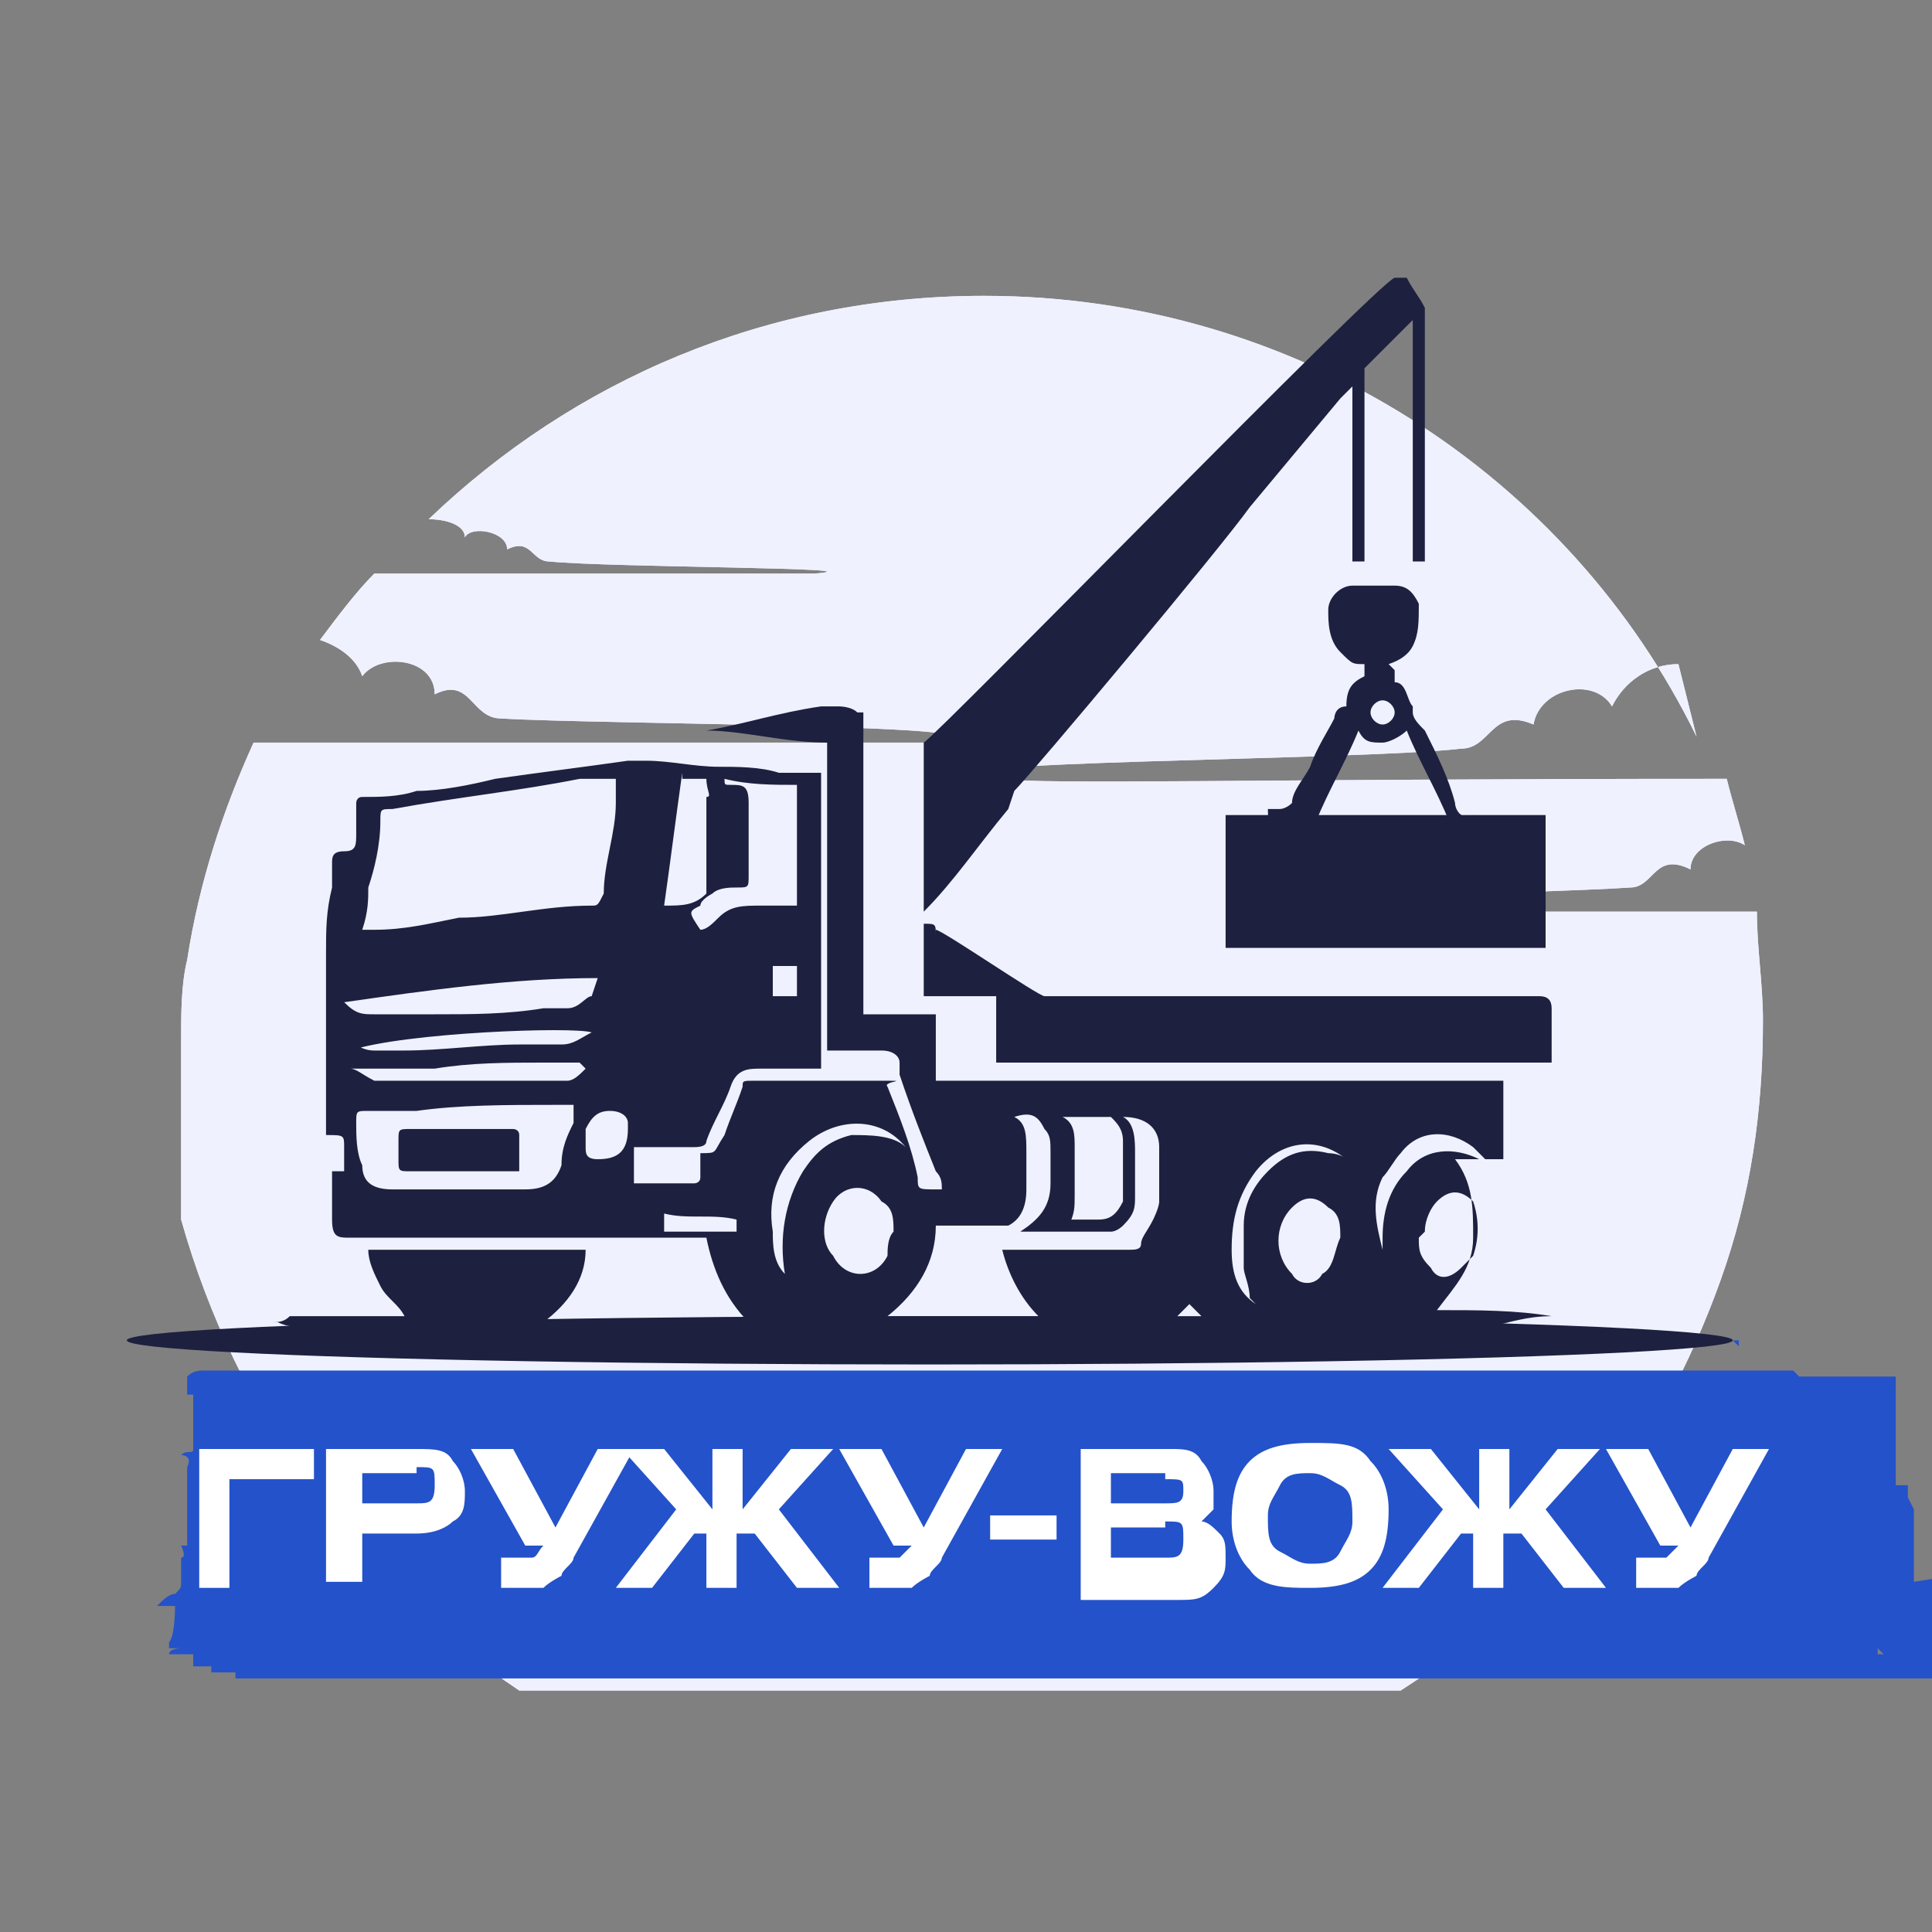
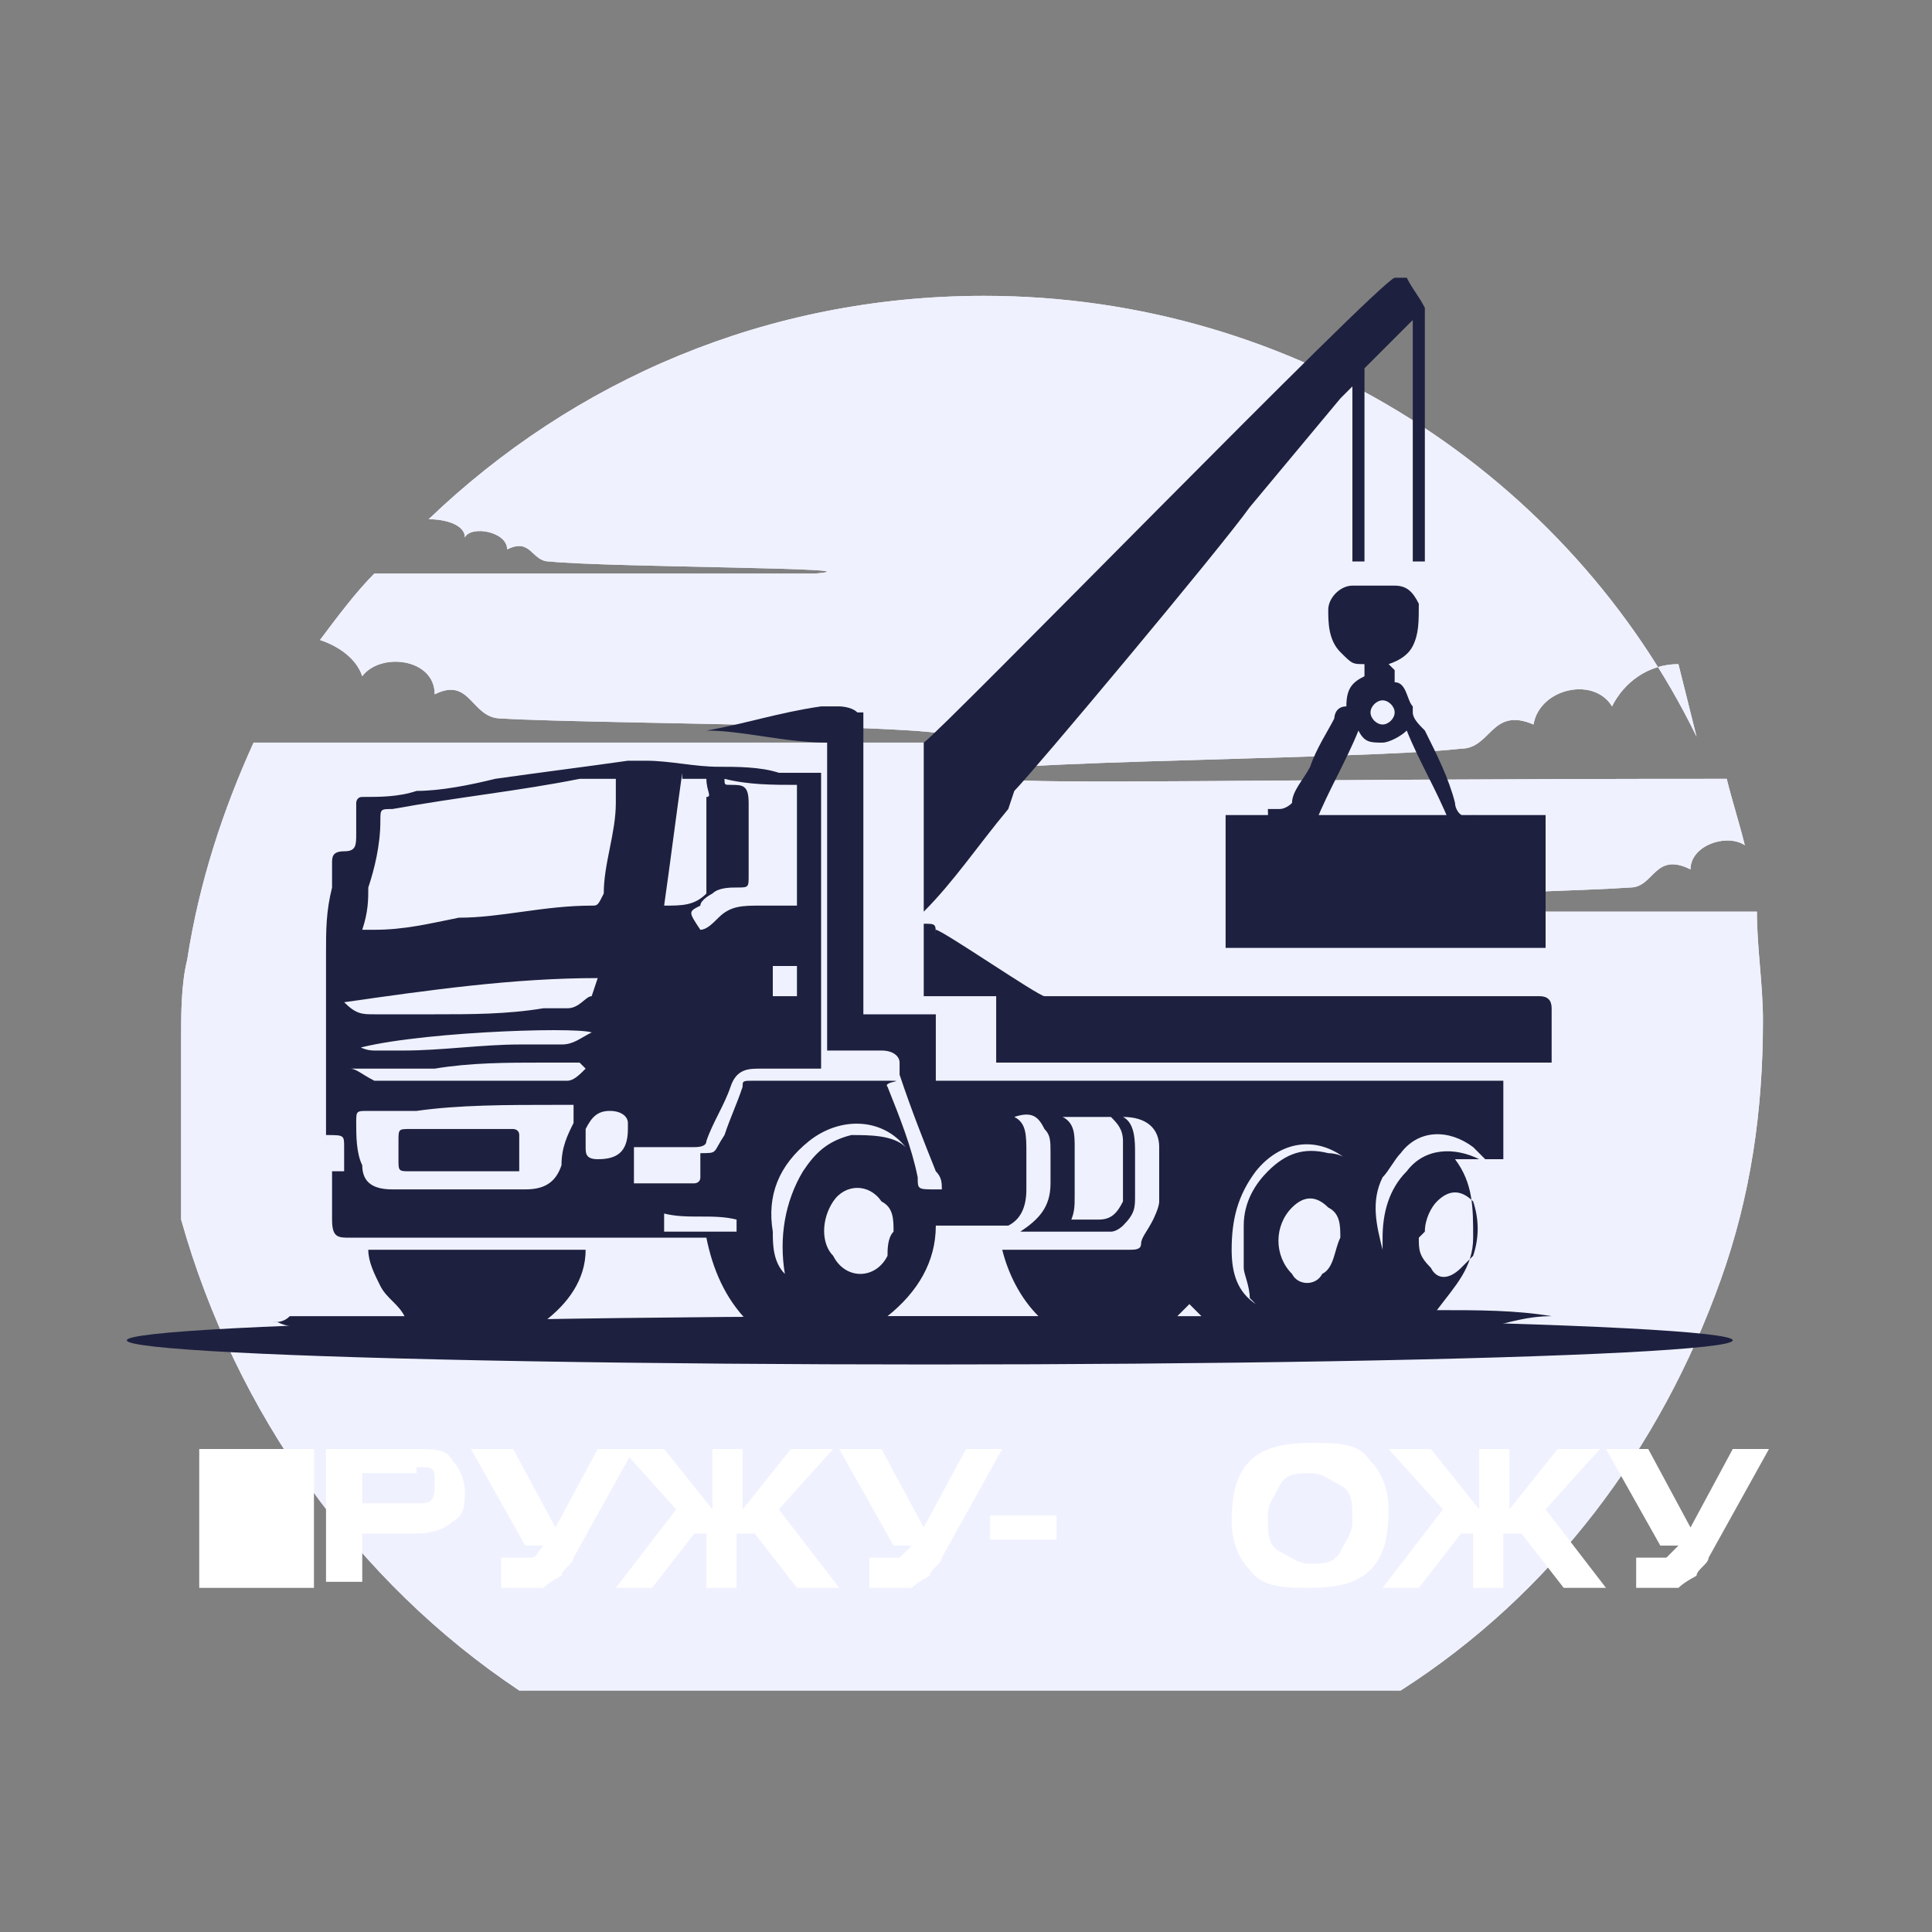
<svg xmlns="http://www.w3.org/2000/svg" version="1.1" viewBox="0 0 32 32">
  <rect x="0" y="0" width="32" height="32" fill="#808080" stroke="none" />
  <defs>
    <style> .cls-1 { fill: #1d203f; } .cls-2 { fill-rule: evenodd; } .cls-2, .cls-3, .cls-4 { fill: #eff1fe; } .cls-5 { fill: #fff; } .cls-4 { clip-rule: evenodd; } .cls-6 { clip-path: url(#clippath); } .cls-7 { fill: #2452ca; } </style>
    <clipPath id="clippath">
      <path class="cls-4" d="M27.8,11c-.5,0-.9.3-1.1.7-.3-.5-1.2-.3-1.3.3-.7-.3-.7.4-1.2.4-1.7.2-9.7.2-7.7.5.9.1,4.2,0,12.1,0,.1.4.2.7.3,1.1-.3-.2-.9,0-.9.4-.6-.3-.6.3-1,.3-1.4.1-7.9.2-6.2.4.7,0,3,0,8.3,0,0,.6.1,1.2.1,1.8,0,1.5-.2,2.9-.7,4.3h0c-1,2.8-2.8,5.2-5.3,6.8h-14.6c-2.7-1.8-4.7-4.6-5.6-7.8,0,0,0-.1,0-.2,0,0,0,0,0-.1,0,0,0-.1,0-.2,0,0,0,0,0,0,0,0,0-.2,0-.2,0,0,0,0,0,0,0,0,0-.2,0-.3,0,0,0,0,0,0,0,0,0-.2,0-.3,0,0,0,0,0,0,0,0,0-.2,0-.3h0c0-.1,0-.2,0-.3h0c0-.1,0-.2,0-.3h0c0-.1,0-.2,0-.3h0c0-.1,0-.2,0-.3s0-.1,0-.2h0s0,0,0,0h0s0,0,0,0h0s0,0,0,0h0s0,0,0,0h0s0,0,0,0h0s0,0,0,0h0c0-.4,0-.9.1-1.3h0c.2-1.3.6-2.5,1.1-3.6,7.4,0,10.5,0,11.3,0,1.9-.3-5.6-.3-7.2-.4-.5,0-.5-.7-1.1-.4,0-.6-.9-.7-1.2-.3-.1-.3-.4-.5-.7-.6.3-.4.6-.8.9-1.1,4.8,0,6.8,0,7.3,0,1.2-.1-3.4-.1-4.4-.2-.3,0-.3-.4-.7-.2,0-.3-.6-.4-.7-.2,0-.2-.3-.3-.6-.3,2.4-2.3,5.6-3.7,9.2-3.7,5.2,0,9.7,3,11.8,7.3" />
    </clipPath>
  </defs>
  <g>
    <g id="_Слой_1" data-name="Слой_1">
      <g>
        <g>
          <path class="cls-2" d="M27.8,11c-.5,0-.9.3-1.1.7-.3-.5-1.2-.3-1.3.3-.7-.3-.7.4-1.2.4-1.7.2-9.7.2-7.7.5.9.1,4.2,0,12.1,0,.1.4.2.7.3,1.1-.3-.2-.9,0-.9.4-.6-.3-.6.3-1,.3-1.4.1-7.9.2-6.2.4.7,0,3,0,8.3,0,0,.6.1,1.2.1,1.8,0,1.5-.2,2.9-.7,4.3h0c-1,2.8-2.8,5.2-5.3,6.8h-14.6c-2.7-1.8-4.7-4.6-5.6-7.8,0,0,0-.1,0-.2,0,0,0,0,0-.1,0,0,0-.1,0-.2,0,0,0,0,0,0,0,0,0-.2,0-.2,0,0,0,0,0,0,0,0,0-.2,0-.3,0,0,0,0,0,0,0,0,0-.2,0-.3,0,0,0,0,0,0,0,0,0-.2,0-.3h0c0-.1,0-.2,0-.3h0c0-.1,0-.2,0-.3h0c0-.1,0-.2,0-.3h0c0-.1,0-.2,0-.3s0-.1,0-.2h0s0,0,0,0h0s0,0,0,0h0s0,0,0,0h0s0,0,0,0h0s0,0,0,0h0s0,0,0,0h0c0-.4,0-.9.1-1.3h0c.2-1.3.6-2.5,1.1-3.6,7.4,0,10.5,0,11.3,0,1.9-.3-5.6-.3-7.2-.4-.5,0-.5-.7-1.1-.4,0-.6-.9-.7-1.2-.3-.1-.3-.4-.5-.7-.6.3-.4.6-.8.9-1.1,4.8,0,6.8,0,7.3,0,1.2-.1-3.4-.1-4.4-.2-.3,0-.3-.4-.7-.2,0-.3-.6-.4-.7-.2,0-.2-.3-.3-.6-.3,2.4-2.3,5.6-3.7,9.2-3.7,5.2,0,9.7,3,11.8,7.3" />
          <g class="cls-6">
            <rect class="cls-3" x="3.7" y="2.5" width="24.6" height="26.8" transform="translate(0 31.7) rotate(-89.4)" />
          </g>
        </g>
        <rect class="cls-1" x="20.3" y="13.5" width="5.3" height="2.2" />
        <g>
          <path class="cls-1" d="M9.7,21.9c.9,0,1.8,0,2.7,0-.4-.4-.6-.9-.7-1.4h-.2c-1.9,0-3.8,0-5.7,0-.2,0-.3,0-.3-.3,0-.3,0-.5,0-.8s0,0,0,0c0,0,.2,0,.2,0,0,0,0-.1,0-.2,0,0,0-.1,0-.2,0-.2,0-.2-.3-.2h0c0-.1,0-.3,0-.4,0-.1,0-.2,0-.4,0-.4,0-.7,0-1.1,0-.4,0-.8,0-1.1,0-.4,0-.7.1-1.1,0-.1,0-.3,0-.4,0-.1,0-.2.2-.2.2,0,.2-.1.2-.3,0,0,0,0,0-.1,0-.1,0-.3,0-.4,0,0,0-.1.1-.1.3,0,.6,0,.9-.1.4,0,.9-.1,1.3-.2.7-.1,1.5-.2,2.2-.3.1,0,.2,0,.3,0,.4,0,.8.1,1.2.1.3,0,.7,0,1,.1.2,0,.3,0,.5,0s.2,0,.2,0v4.9c0,0-.1,0-.2,0-.3,0-.5,0-.8,0-.2,0-.4,0-.5.3-.1.3-.3.6-.4.9q0,.1-.2.1h-1v.6h1c0,0,.1,0,.1-.1,0-.1,0-.3,0-.4,0,0,0,0,0,0,.3,0,.2,0,.4-.3.1-.3.2-.5.3-.8,0-.1,0-.1.2-.1.7,0,1.3,0,2,0s.1,0,.2.1c.2.5.4,1,.5,1.5,0,.2,0,.2.3.2,0,0,0,0,.1,0,0-.1,0-.2-.1-.3-.2-.5-.4-1-.6-1.6,0,0,0-.1,0-.2,0-.1-.1-.2-.3-.2h-.9v-5.1c-.7,0-1.4-.2-2-.2,0,0,0,0,0,0,0,0,0,0,0,0,.6-.1,1.2-.3,1.9-.4.1,0,.2,0,.3,0,0,0,.2,0,.3.1,0,0,0,0,.1,0v5c.4,0,.8,0,1.2,0v1.1c.1,0,.2,0,.3,0,.6,0,1.1,0,1.7,0,.6,0,1.3,0,1.9,0,.8,0,1.7,0,2.5,0,1,0,2,0,2.9,0,0,0,0,0,.1,0,0,.1,0,1.2,0,1.3-.3,0-.7,0-.8,0,.3.4.3.8.3,1.3,0,.5-.3.8-.6,1.2.7,0,1.3,0,1.9.1,0,0,0,0,0,0,0,0,0,0,0,0-.4,0-.7.1-1.1.2-.5,0-.9,0-1.4.1-.3,0-.7,0-1,0-.8,0-1.6,0-2.4.1-.3,0-.6,0-.8,0-2,0-4,0-6,0s-.9,0-1.4,0c-.7,0-1.4,0-2.1,0-.5,0-1,0-1.5,0-.5,0-1.1,0-1.6-.1-.4,0-.8,0-1.1-.1-.2,0-.5,0-.7-.1,0,0,0,0-.1,0,.1,0,.2,0,.3-.1.7,0,1.3,0,1.9,0h0c-.1-.2-.3-.3-.4-.5-.1-.2-.2-.4-.2-.6h3.6c0,.5-.3.9-.7,1.2ZM10.3,12.9c-.1,0-.2,0-.2,0-.2,0-.3,0-.5,0-1,.2-2,.3-3.1.5-.2,0-.2,0-.2.2,0,.4-.1.8-.2,1.1,0,.2,0,.4-.1.7,0,0,.2,0,.2,0,.5,0,.9-.1,1.4-.2.7,0,1.4-.2,2.2-.2.1,0,.1,0,.2-.2,0-.5.2-1,.2-1.5,0-.1,0-.3,0-.5ZM14.9,21.8h2.3c-.3-.3-.5-.7-.6-1.1,0,0,.1,0,.2,0h1.9c.1,0,.2,0,.2-.1,0-.1.1-.2.2-.4,0,0,.1-.2.1-.3,0-.3,0-.6,0-.9s-.2-.5-.6-.5c.2.1.2.4.2.6,0,.2,0,.5,0,.7,0,.2,0,.3-.2.5,0,0-.1.1-.2.1-.5,0-.9,0-1.4,0s0,0-.1,0c.3-.2.5-.4.5-.8,0-.2,0-.3,0-.5s0-.3-.1-.4c-.1-.2-.2-.3-.5-.2.2.1.2.3.2.6,0,.2,0,.4,0,.6,0,.3-.1.5-.3.6,0,0-.1,0-.2,0-.3,0-.5,0-.8,0,0,0-.1,0-.2,0,0,.6-.3,1.1-.8,1.5ZM9.5,18.3c-.1,0-.2,0-.3,0-.8,0-1.6,0-2.3.1-.3,0-.5,0-.8,0-.2,0-.2,0-.2.2,0,.2,0,.5.1.7,0,.3.2.4.5.4s.5,0,.7,0c.5,0,1,0,1.5,0,.3,0,.5-.1.6-.4,0-.3.1-.5.2-.7,0,0,0-.1,0-.2ZM13.2,15v-2c-.4,0-.8,0-1.2-.1,0,.1,0,.1.1.1.2,0,.3,0,.3.3v1.2c0,.2,0,.2-.2.2-.1,0-.3,0-.4.1,0,0-.2.1-.2.2-.2.1-.2.1,0,.4.1,0,.2-.1.3-.2.2-.2.4-.2.7-.2,0,0,0,0,.1,0h.6ZM17.6,20.2h.6c.2,0,.3-.1.4-.3,0-.3,0-.7,0-1,0-.2-.1-.3-.2-.4,0,0-.2,0-.3,0h-.5c.2.1.2.3.2.5v.8c0,.2,0,.3-.1.5ZM14.8,20.4c0-.2,0-.4-.2-.5-.2-.3-.6-.3-.8,0-.2.3-.2.7,0,.9.2.4.7.4.9,0,0-.1,0-.3.1-.4ZM9.9,16.2s0,0,0,0c-1.4,0-2.8.2-4.2.4.2.2.3.2.5.2.3,0,.7,0,1,0,.6,0,1.2,0,1.8-.1.1,0,.3,0,.4,0,.2,0,.3-.2.4-.2ZM5.7,17.2c.2.1.3.2.5.2.1,0,.3,0,.5,0,.6,0,1.3-.1,1.9-.1.2,0,.5,0,.7,0,.2,0,.3-.1.5-.2-.3-.1-3.1,0-4,.3ZM9.6,17.6s0,0,0,0c-.2,0-.4,0-.6,0-.6,0-1.2,0-1.8.1-.4,0-.7,0-1.1,0-.1,0-.2,0-.3,0,0,0,0,0,0,0,.1,0,.2.1.4.2,0,0,.1,0,.1,0,.4,0,.8,0,1.3,0,.5,0,1.1,0,1.6,0,0,0,.1,0,.2,0,.1,0,.2-.1.3-.2ZM11.3,12.8c-.1.7-.2,1.5-.3,2.2.3,0,.5,0,.7-.2,0,0,0-.2,0-.3,0-.4,0-.8,0-1.2s0-.1,0-.1c.1,0,0-.1,0-.3-.1,0-.3,0-.4,0ZM22.2,20.5c0-.2,0-.4-.2-.5-.2-.2-.4-.2-.6,0-.3.3-.3.8,0,1.1.1.2.4.2.5,0,.2-.1.2-.4.3-.6ZM23.5,20.5c0,.2,0,.3.2.5.1.2.3.2.5,0,0,0,.1-.1.2-.2.1-.3.1-.6,0-.9-.2-.2-.4-.2-.6,0-.1.1-.2.3-.2.5ZM15,19c-.4-.5-1.1-.5-1.6-.1-.5.4-.7.9-.6,1.5,0,.2,0,.5.2.7h0c-.1-.6,0-1.2.3-1.7.2-.3.4-.5.8-.6.3,0,.7,0,.9.2ZM20.7,21.5c0-.2-.1-.4-.1-.5,0-.2,0-.5,0-.7,0-.4.2-.7.4-.9.3-.3.6-.4,1-.3,0,0,.2,0,.3.1,0,0,0,0,0,0-.5-.4-1.1-.3-1.5.2-.3.4-.4.8-.4,1.3,0,.4.1.7.4.9ZM22.9,20.8c0-.1,0-.2,0-.3,0-.4.1-.8.4-1.1.3-.4.8-.4,1.2-.2,0,0,0,0,.1,0,0,0,0,0,0,0,0,0-.1-.1-.2-.2-.4-.3-.9-.3-1.2.1-.1.1-.2.3-.3.4-.2.4-.1.8,0,1.2ZM10.4,18.7s0,0,0-.1c0-.1-.1-.2-.3-.2-.2,0-.3.1-.4.3,0,.1,0,.2,0,.3,0,.1,0,.2.2.2.3,0,.5-.1.5-.5ZM12.2,20.2s0,0,0,0c-.4-.1-.8,0-1.2-.1,0,0,0,.2,0,.3.4,0,.7,0,1.1,0,0,0,0,0,.1,0ZM13.2,16.5v-.5h-.4v.5h.4ZM10.9,15.9c0,.4,0,1.4,0,1.6,0-.6,0-1.1,0-1.6ZM19.5,21.8s0,0,0,0h.4c0,0-.1-.1-.2-.2,0,0-.1.1-.2.2Z" />
          <path class="cls-1" d="M16.7,13.4c-.5.6-.9,1.2-1.4,1.7,0,0,0,0,0,0,0,0,0,0,0,0,0-.4,0-.9,0-1.3,0,0,0-.7,0-.7,0,0,0-.7,0-.8.3-.2,7.5-7.6,7.8-7.7,0,0,.2,0,.2,0,.1.2.2.3.3.5,0,0,0,0,0,.1,0,.1,0,.2,0,.3,0,0,0,0,0,0,0,1.2,0,2.3,0,3.5v.3c0,0-.1,0-.2,0,0-.2,0-.3,0-.5,0-.5,0-1,0-1.5v-1.7s0-.3,0-.3c-.1.1-.8.8-.8.8,0,.9,0,2,0,3s0,.1,0,.2h-.2c0-.2,0-.3,0-.5,0-.6,0-1.3,0-1.9s0-.3,0-.5c0,0-.1.1-.2.2-.5.6-1,1.2-1.5,1.8-.5.7-3.6,4.4-3.9,4.7Z" />
          <path class="cls-1" d="M15.5,15.4c.1,0,1.7,1.1,1.8,1.1.6,0,1.3,0,1.9,0,.9,0,1.7,0,2.6,0,.4,0,.7,0,1.1,0,.6,0,1.2,0,1.8,0,.3,0,.6,0,.8,0q.2,0,.2.2c0,.1,0,.8,0,.9,0,0,0,0,0,0,0,0,0,0-.1,0-.1,0-.2,0-.4,0-.7,0-1.4,0-2.1,0-.8,0-1.5,0-2.3,0-1,0-1.9,0-2.9,0-.4,0-.7,0-1.1,0-.1,0-.2,0-.3,0v-1.1c-.4,0-.8,0-1.2,0,0-.1,0-1,0-1.2.2,0,.2,0,.2.2Z" />
          <path class="cls-1" d="M23.1,11.1c0,.1,0,.2,0,.2.2,0,.2.3.3.4,0,0,0,0,0,.1,0,.1.1.2.2.3.2.4.4.8.5,1.2,0,.1.1.3.3.2,0,0,0,0,0,0,0,.5-.2,1-.6,1.3-.5.4-1.2.5-1.8.2-.7-.3-1-.8-1-1.6,0,0,.1,0,.2,0,0,0,.1,0,.2-.1,0-.2.2-.4.3-.6.1-.3.3-.6.4-.8,0,0,0-.2.2-.2s0,0,0,0c0-.3.1-.4.3-.5v-.2c-.2,0-.2,0-.4-.2-.2-.2-.2-.5-.2-.7,0-.2.2-.4.4-.4.2,0,.5,0,.7,0s.3.1.4.3c0,.3,0,.5-.1.7,0,0,0,0,0,0q-.1.2-.4.3ZM21.7,13.6h2.3c-.2-.5-.5-1-.7-1.5-.1.1-.3.2-.4.2-.2,0-.3,0-.4-.2-.2.5-.5,1-.7,1.5ZM23.1,11.8c0-.1-.1-.2-.2-.2s-.2.1-.2.2.1.2.2.2c.1,0,.2-.1.2-.2Z" />
          <path class="cls-1" d="M8.6,19.4c-.2,0-.4,0-.6,0-.4,0-.8,0-1.2,0-.2,0-.2,0-.2-.2s0-.2,0-.3c0-.2,0-.2.2-.2.1,0,.3,0,.4,0,.4,0,.8,0,1.1,0,0,0,.1,0,.2,0,0,0,.1,0,.1.1,0,.2,0,.4,0,.6Z" />
        </g>
        <ellipse class="cls-1" cx="15.4" cy="22.2" rx="13.3" ry=".4" />
-         <path class="cls-7" d="M31.7,26.2c0-.1,0-.3,0-.4,0,0,0,0,0,0,0,0,0-.1,0-.2,0,0,0,0,0,0,0,0,0,0,0,0,0,0,0,0,0-.1,0,0,0-.1,0-.2,0,0,0,0,0,0,0,0,0,0,0-.1,0,0,0-.1,0-.2,0,0,0,0-.1-.2,0,0,0,0,0-.1,0,0,0,0,0,0,0,0,0,0,0,0,0,0,0,0,0,0,0,0,0,0,0,0,0,0,0,0,0,.2,0,0,0,.1,0,.2h0s0,0,0,0c0,0,0-.2,0-.3,0,0,0-.2,0-.2,0,0-.1,0-.2,0,0,0,0,0,0,0,0,0,0,0,0,0,0,0,0,0,0,0,0,0,0-1.7,0-1.8,0,0,0,0,0,0,0,0,0,0,0,0,0,0,0,0,0,0,0,0,0,0,0,0,0,0-.1,0-.2,0-.1,0-.2,0-.4,0,0,0,0,0,0,0-.1,0-.2,0-.4,0,0,0-.1,0-.2,0,0,0,0,0,0,0h0s0,0,0,0c0,0,0,0,0,0,0,0,0,0,0,0,0,0,0,0-.1,0,0,0,0,0-.1,0,0,0,0,0,0,0,0,0,0,0,0,0,0,0,0,0,0,0,0,0,0,0,0,0,0,0,0,0,0,0,0,0,0,0,0,0,0,0,0,0-.1,0,0,0,0,0-.1,0,0,0,0,0-.1-.1,0,0,0,0,0,0,0,0,0,0,0,0,0,0,0,0,0,0,0,0,0,0,0,0,0,0,0,0,0,0,0,0,0,0,0,0,0,0-.1,0-.2,0,0,0,0,0,0,0,0,0,0,0,0,0,0,0-.2,0-.2,0,0,0-.1,0-.2,0-.1,0-.2,0-.3,0,0,0,0,0,0,0,0,0,0,0,0,0,0,0,0,0,0,0,0,0,0,0-.2,0,0,0,0,0,0,0,0,0,0,0,0,0,0,0,0,0,0,0,0,0,0,0,0,0,0,0,0,0,0,0,0,0,0,0,0,0,0,0,0,0,0,0,0,0,0,0,0,0,0,0,0,0,0,0,0,0,0,0-.1,0,0,0,0,0,0,0,0,0,0,0,0,0,0,0,0,0,0,0,0,0,0,0,0,0,0,0,0,0,0,0,0,0,0,0,0,0,0,0,0,0,0,0,0,0,0,0,0,0,0,0,0,0-.1,0,0,0,0,0,0,0,0,0,0,0,0,0,0,0,0,0,0,0h0s0,0,0,0c0,0,0,0,0,0,0,0,0,0-.1,0,0,0-.1,0-.1,0,0,0-.1,0-.2,0,0,0,0,0-.1,0,0,0-15.2,0-15.3,0,0,0,0,0,0,0,0,0-.1,0-.2,0,0,0,0,0-.2,0,0,0,0,0,0,0,0,0-.2,0-.2,0,0,0,0,0,0,0-.2,0-.3,0-.5,0,0,0,0,0,0,0h0s0,0,0,0c0,0-.1,0-.2,0,0,0,0,0,0,0,0,0,0,0,0,0-.2,0-.4,0-.6,0-.2,0-.3,0-.5,0,0,0,0,0,0,0,0,0-.1,0-.2,0,0,0,0,0,0,0,0,0,0,0,0,0-.2,0-.3,0-.4,0,0,0,0,0,0,0,0,0,0,0,0,0,0,0,0,0,0,0q0,0-.2,0s0,0-.1,0c-.2,0-.4,0-.6,0-.2,0-.3,0-.5,0-.2,0-.3,0-.5,0-.2,0-.4,0-.7,0-.3,0-.5,0-.8,0-.2,0-.3,0-.5,0,0,0-.2,0-.2,0,0,0,0,0,0,0,0,0,0,.1,0,0,0,0,0,0,0,0,0,0-.1,0-.2,0,0,0-.2,0-.2,0,0,0-.2,0-.3,0,0,0,0,0,0,0,0,0-.1,0-.2,0,0,0-.1,0-.2,0-.3,0-.6,0-.8,0,0,0-.2,0-.2,0,0,0,0,0,0,0-.1,0-.2,0-.3.1,0,0,0,0,0,0,0,.1,0,.2,0,.3h.1s0,.8,0,.9c0,.1-.1,0-.2.1,0,0,.2,0,.1.2,0,0,0,0,0-.1,0,0,0,.1,0,.1,0,0,0,0,0,.1,0,0,0,0,0,0,0,0,0,.8,0,.8,0,0,0,.1,0,.2,0,0,0,.2,0,.2,0,0,0,0,0,0,0,0,0,0,0,0,0,0,0,0-.1,0,0,0,.1.2,0,.2,0,0,0,0,0,.2,0,0,0,.2,0,.2,0,0,0,0,0,0,0,0,0,0,0,0,0,.1,0,.1-.1.2,0,0,0,0,0,0,0,0,0,0,0,0-.1,0-.2.1-.3.2,0,0,0,0,.1,0,0,0,0,0,0,0,0,0,0,0,0,0,0,0,0,0,0,0,0,0,.1,0,.2,0,0,0,0,.5-.1.6,0,0,0,0,0,0,0,0,0,0,0,.1,0,0-.1,0-.2,0,0,0,.1,0,.2,0,0,0,.1,0,.2,0,0,0-.2,0-.2.1,0,0,.1,0,.2,0,0,0,.1,0,.2,0,0,0-.1,0-.2,0h0c0,0,.1,0,.2,0,0,0,0,0,0,.1,0,0,0,0,0,.1,0,0,0,0,.1,0,0,0,.1,0,.2,0,0,0,0,0,0,.1,0,0,.1,0,.2,0,0,0,0,0,0,0,0,0,.1,0,.2,0,0,0,0,0,0,.1,0,0,0,0,0,0,0,0,0,0,.2,0,0,0,.1,0,.2,0,.1,0,.2,0,.3,0,0,0,0,0,0,0,0,0,.1,0,.2,0,.2,0,.3,0,.5,0,.2,0,.4,0,.6,0,0,0,.2,0,.3,0,.1,0,.3,0,.4,0,.2,0,.5,0,.7,0,0,0,.1,0,.2,0,.2,0,.4,0,.6,0,.2,0,.4,0,.7,0,.1,0,.2,0,.3,0,0,0,0,0,0,0,.1,0,.3,0,.4,0,0,0,.1,0,.2,0,0,0,.1,0,.2,0,0,0,0,0,0,0,.3,0,.5,0,.8,0,.2,0,.4,0,.6,0,0,0,.1,0,.2,0,.1,0,.3,0,.4,0,0,0,.1,0,.2,0,0,0,.2,0,.3,0,0,0,.2,0,.3,0,0,0,.1,0,.2,0,0,0,0,0,.1,0,.2,0,15.4,0,15.5,0,0,0,.2,0,.3,0,.2,0,.3,0,.5,0,.3,0,.5,0,.8,0,.1,0,.2,0,.4,0,.3,0,.7,0,1,0,.2,0,.3,0,.5,0,.1,0,.3,0,.4,0,.3,0,.6,0,.9,0,0,0,0,0,.2,0,0,0,0,0,0,0,0,0,0-.2.2-.2,0,0,.1,0,.2,0,0,0,0,0,0-.1,0,0,0,0,0,0,.1,0,.2,0,.3-.2,0,0,0,0,0-.1,0-.1,0-.2,0-.3,0-.2,0-.9,0-1.1ZM.5,26.3s0,0,0,0c0,0,0,0,0,0,0,0,0,0,0,0,0,0,0,0,0,0ZM.7,26.3s0,0,0,0c0,0,0,0,0,0,0,0,0,0,0,0h0ZM1,24.7c0,0,0,0,0-.1,0,0,0-.8,0-.8,0,0,0,0,0,0,0,0,0,.9,0,.9,0,0,0,0,0,.1ZM1,27.7c0,0,0,0,0,0,0,0,0,0,0,0ZM2.3,28.1h0s0,0,0,0c0,0,0,0,0,0,0,0,0,0,0,0ZM6.9,22.1s0,0,0,0c0,0,0,0,0,0,0,0,0,0,0,0,0,0,0,0,0,0ZM9.6,22s0,0,0,0c0,0,0,0,0,0,0,0,0,0,0,0ZM26.2,22s0,0,0,0c0,0,0,0,0,0,0,0,0,0,0,0ZM26.4,21.9s0,0,0,0c0,0,0,0,0,0,0,0,0,0,0,0ZM27.6,21.9s0,0,0,0c0,0,0,0,0,0,0,0,0,0,.2,0,0,0,0,0,0,0ZM28.5,22.2s0,0,0,0c0,0,0,0,0,0,0,0,0,0,0,0,0,0,0,0,0,0ZM28.7,22.2s0,0,0,0h.1s0,0,0,.1c0,0,0,0,0,0ZM28.8,22.1s0,0,0,0h0s0,0,0,0ZM28.9,22.2q0,0,0,.1s0,0,0-.1ZM29,22s0,0,0,0c0,0,0,0,0,0ZM30.3,23.3s0,0,0,0c0,0,0,0,0,0,0,0,0,0,0,0,0,0,0,0,0,0ZM30.5,22.4s0,0,0,0c0,0,0,0,0,0,0,0,0,0,0,0,0,0,0,0,0,0ZM30.6,28.2c0,0,.1,0,.2,0,0,0-.2,0-.2,0ZM31.2,25.4h0s0,0,0,0h0ZM31.2,27s0,0,0,0c0,0,0,0,0,0,0,0,0,0,0,0,0,0,0,0,0,0ZM31.2,27.4s0,0,0,0c0,0,0,0-.1,0,0,0,0,0,0,0,0-.1,0-.1,0-.1,0,0,0,0,0,0,0,0,0,0,0,0ZM31.4,27.8s0,0,0,0c0,0,0,0,0,0,0,0,0,0,0,0ZM31.5,25.1q0,0,0-.1s0,0,0,.1ZM31.5,27.3h0s0,0,0,.1c0,0,0,0,0-.1ZM9.8,21.9s0,0,0,0h-.3s0,0,0,0h.3ZM9.4,21.9c0,0-.1,0-.2,0,.1,0,.1,0,.2,0ZM10.7,21.8s0,0-.1,0c0,0,0,0,.1,0ZM27.3,21.9s0,0,0,0c0,0,0,0,0,0,0,0,0,0,0,0h0ZM1.1,27.9s0,0,0,0c0,0,0,0,0,0,0,0,0,0,0,0,0,0,0,0,0,0Z" />
        <g>
-           <path class="cls-5" d="M3.3,26.3v-2.3h1.9v.5h-1.4v1.8h-.6Z" />
+           <path class="cls-5" d="M3.3,26.3v-2.3h1.9v.5v1.8h-.6Z" />
          <path class="cls-5" d="M5.4,26.3v-2.3h1.5c.3,0,.5,0,.6.2.1.1.2.3.2.5s0,.4-.2.5c-.1.1-.3.2-.6.2h-.9v.8h-.6ZM6.9,24.4h-.9v.5h.9c.2,0,.3,0,.3-.3s0-.3-.3-.3Z" />
          <path class="cls-5" d="M8.3,26.3v-.5h.2c.1,0,.2,0,.3,0s.1-.1.2-.2h-.3l-.9-1.6h.7l.7,1.3h0l.7-1.3h.6l-1,1.8c0,.1-.2.2-.2.3,0,0-.2.1-.3.2-.1,0-.2,0-.4,0h-.2Z" />
          <path class="cls-5" d="M10.2,26.3l1-1.3-.9-1h.7l.8,1h0v-1h.5v1h0l.8-1h.7l-.9,1,1,1.3h-.7l-.7-.9h-.3v.9h-.5v-.9h-.2l-.7.9h-.7Z" />
          <path class="cls-5" d="M14.4,26.3v-.5h.2c.1,0,.2,0,.3,0,0,0,.1-.1.2-.2h-.3l-.9-1.6h.7l.7,1.3h0l.7-1.3h.6l-1,1.8c0,.1-.2.2-.2.3,0,0-.2.1-.3.2-.1,0-.2,0-.4,0h-.2Z" />
          <path class="cls-5" d="M16.4,25.5v-.4h1.1v.4h-1.1Z" />
-           <path class="cls-5" d="M17.9,26.3v-2.3h1.5c.2,0,.4,0,.5.2.1.1.2.3.2.5s0,.2,0,.3c0,0-.1.1-.2.2h0c.1,0,.2.1.3.2s.1.2.1.4,0,.3-.2.5-.3.2-.6.2h-1.6ZM19.3,24.4h-.9v.5h.9c.2,0,.3,0,.3-.2s0-.2-.3-.2ZM19.3,25.3h-.9v.5h.9c.2,0,.3,0,.3-.3s0-.3-.3-.3Z" />
          <path class="cls-5" d="M21.7,26.3c-.4,0-.8,0-1-.3-.2-.2-.3-.5-.3-.8h0c0-.5.1-.8.3-1,.2-.2.5-.3,1-.3s.8,0,1,.3c.2.2.3.5.3.8h0c0,.5-.1.8-.3,1-.2.2-.5.3-1,.3ZM21.7,25.9c.2,0,.4,0,.5-.2s.2-.3.2-.5h0c0-.3,0-.5-.2-.6s-.3-.2-.5-.2-.4,0-.5.2-.2.3-.2.5h0c0,.3,0,.5.2.6s.3.2.5.2Z" />
          <path class="cls-5" d="M22.9,26.3l1-1.3-.9-1h.7l.8,1h0v-1h.5v1h0l.8-1h.7l-.9,1,1,1.3h-.7l-.7-.9h-.3v.9h-.5v-.9h-.2l-.7.9h-.7Z" />
          <path class="cls-5" d="M27.1,26.3v-.5h.2c.1,0,.2,0,.3,0,0,0,.1-.1.2-.2h-.3l-.9-1.6h.7l.7,1.3h0l.7-1.3h.6l-1,1.8c0,.1-.2.2-.2.3,0,0-.2.1-.3.2-.1,0-.2,0-.4,0h-.2Z" />
        </g>
      </g>
    </g>
  </g>
</svg>